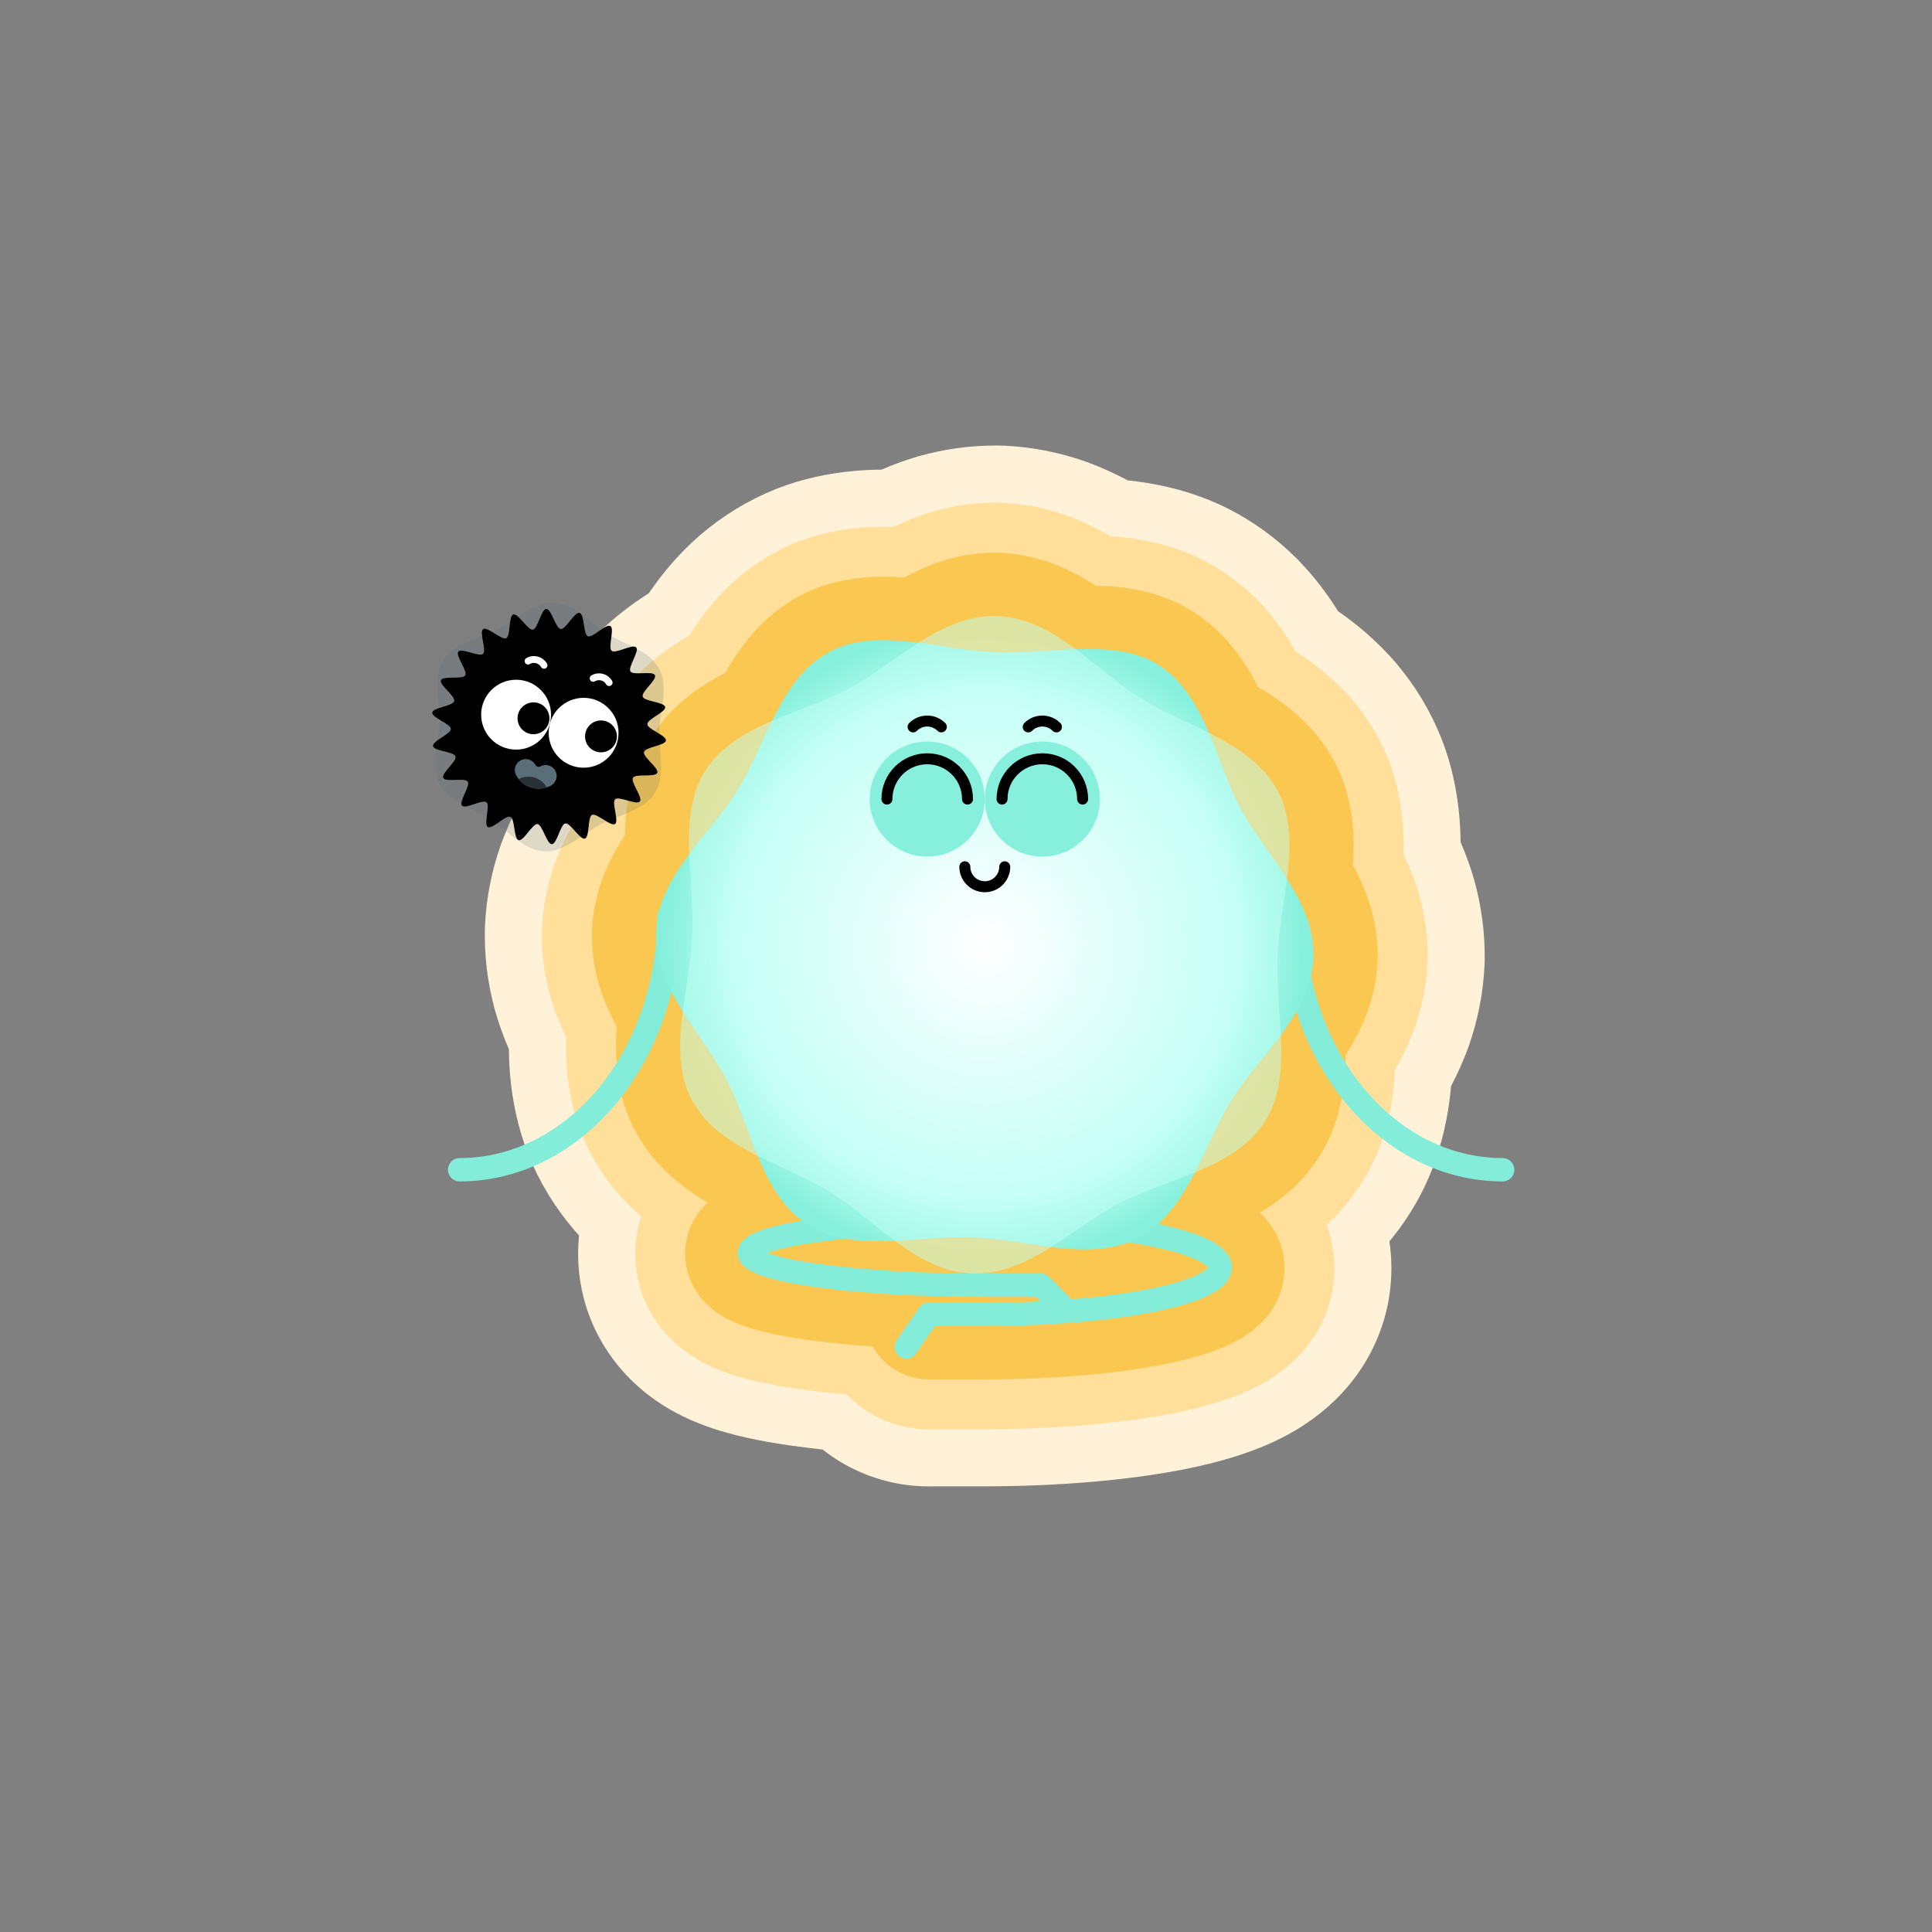
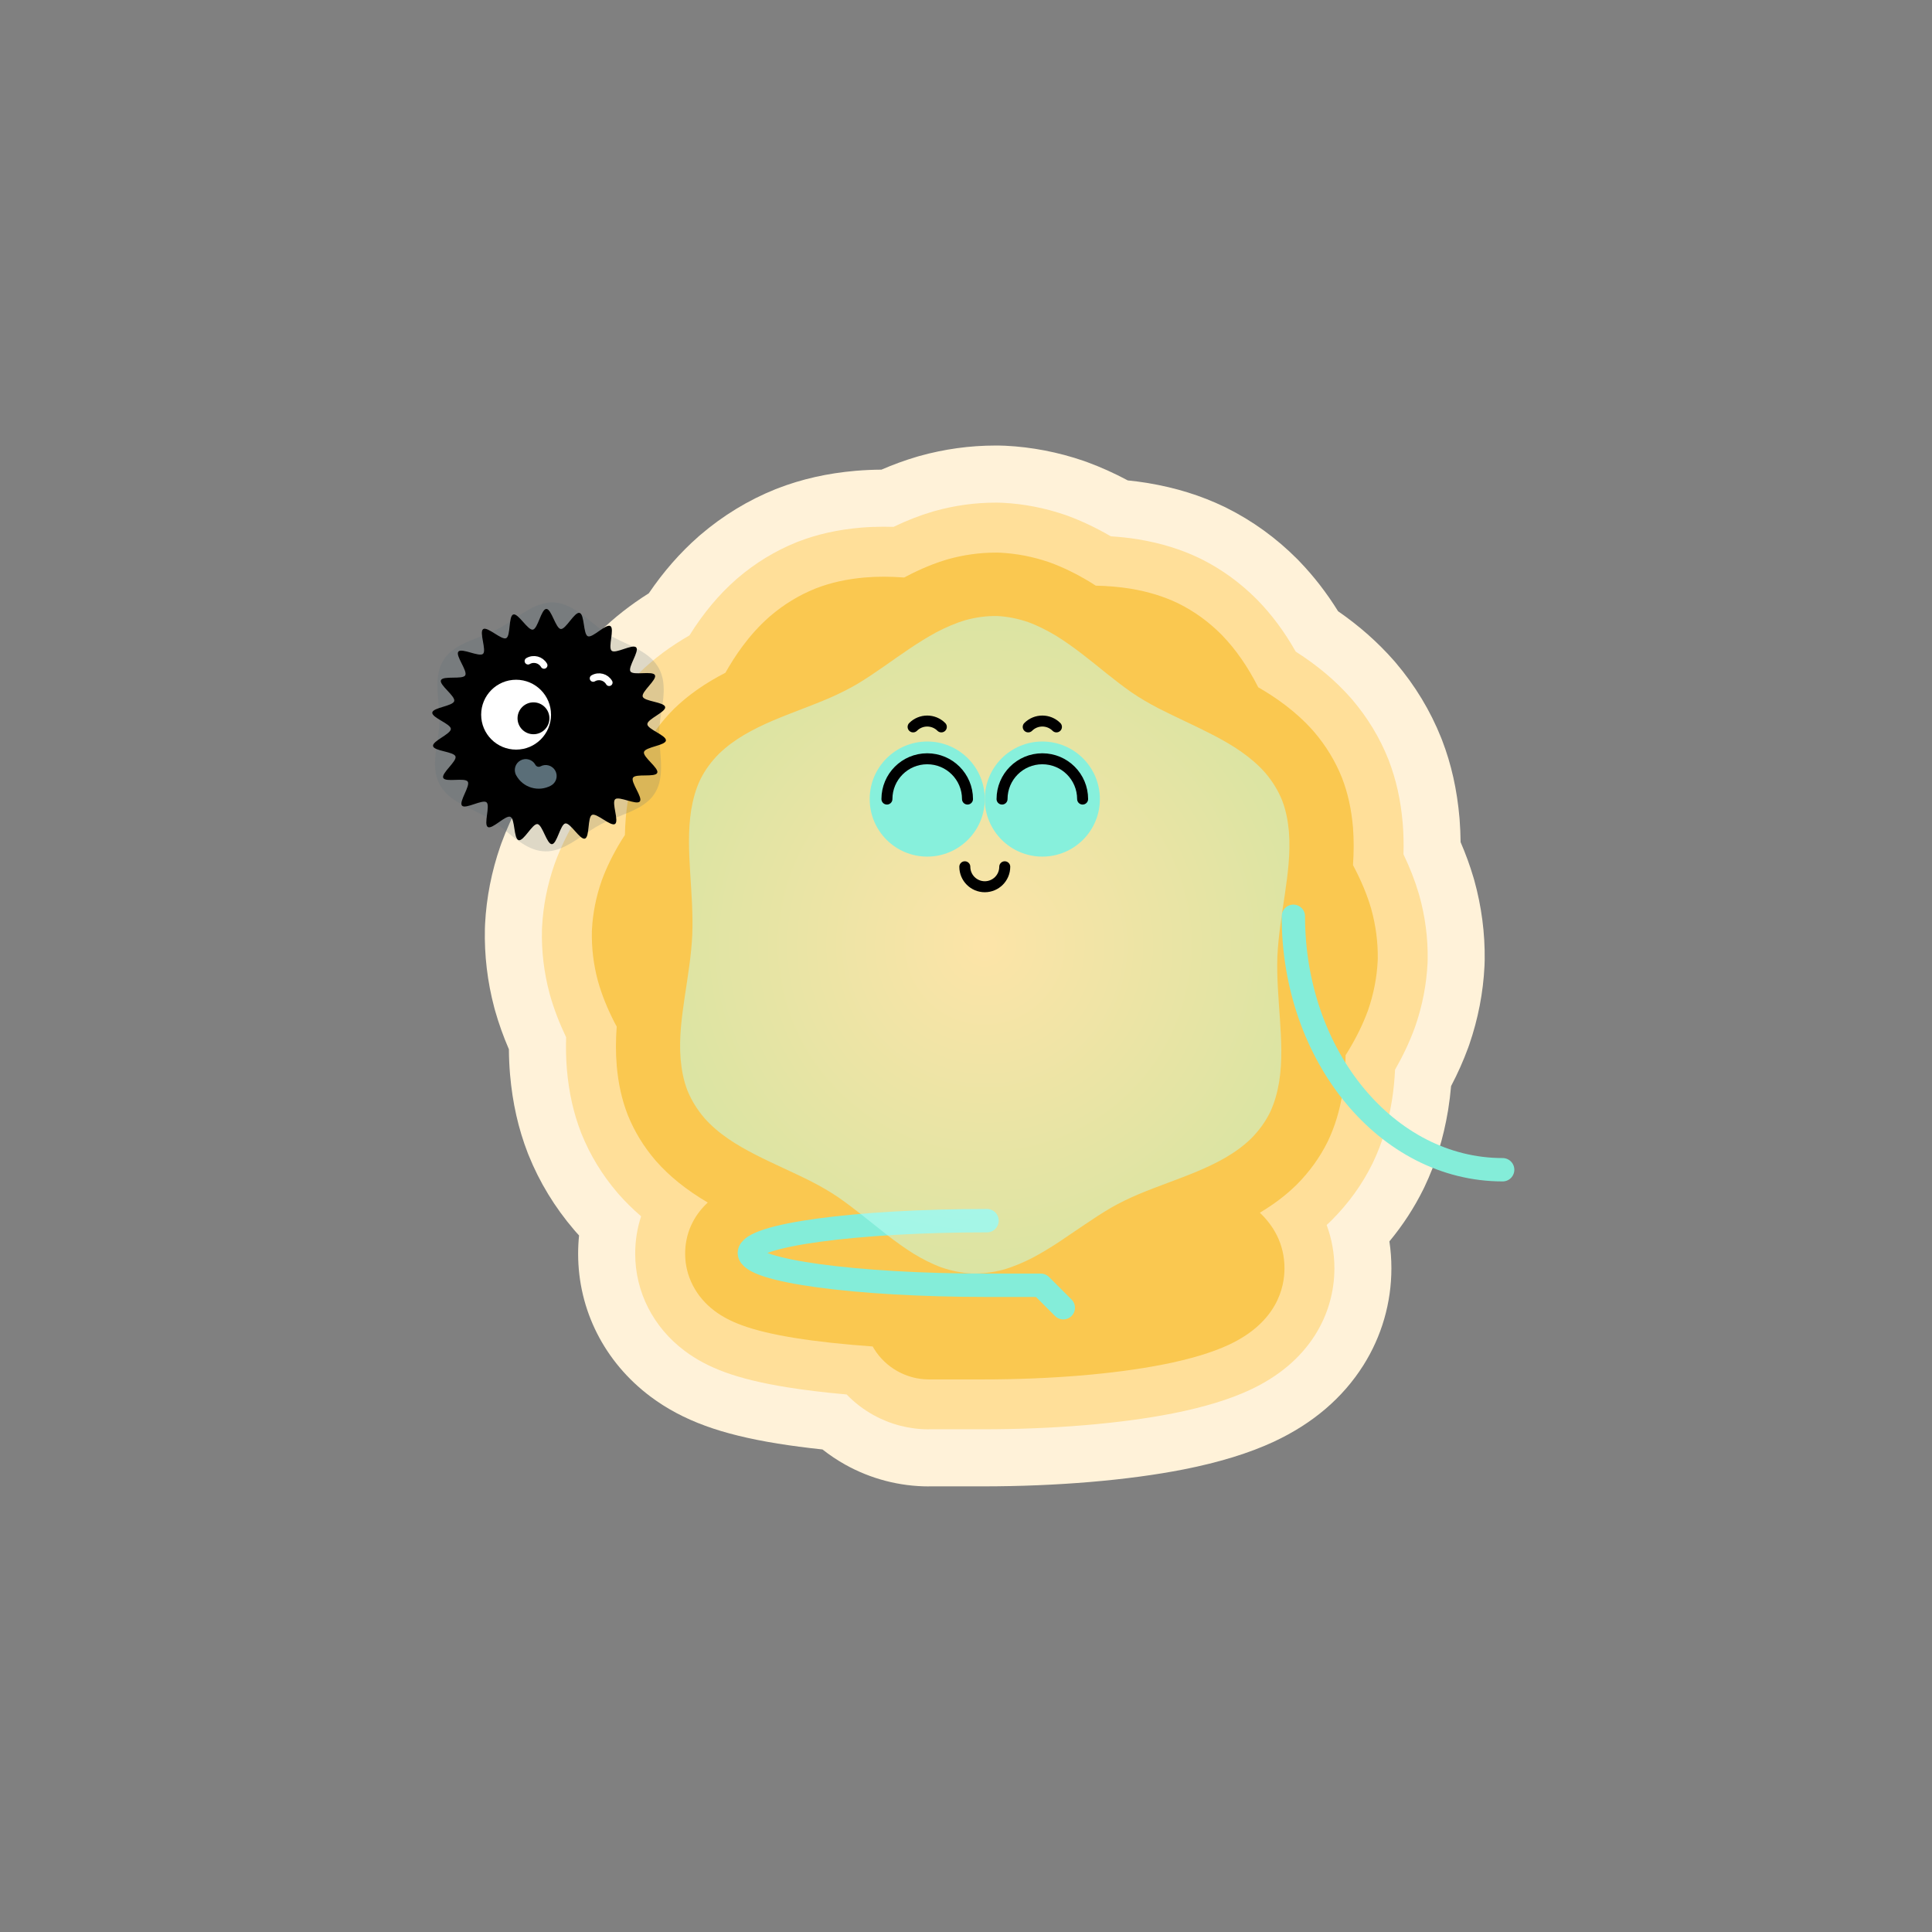
<svg xmlns="http://www.w3.org/2000/svg" id="Layer_2" data-name="Layer 2" viewBox="0 0 1080 1080">
  <rect x="0" y="0" width="1080" height="1080" fill="#808080" stroke="none" />
  <defs>
    <style>
      .cls-1 {
        stroke: #000;
        stroke-width: 6.14px;
      }

      .cls-1, .cls-2, .cls-3 {
        fill: none;
        stroke-linecap: round;
        stroke-linejoin: round;
      }

      .cls-2 {
        stroke: #84edd9;
        stroke-width: 13.06px;
      }

      .cls-4 {
        fill: #283135;
      }

      .cls-5 {
        fill: url(#radial-gradient);
      }

      .cls-6 {
        fill: #fff2d9;
      }

      .cls-7 {
        fill: #fac850;
      }

      .cls-8 {
        clip-path: url(#clippath-1);
      }

      .cls-9 {
        fill: #fff;
      }

      .cls-3 {
        stroke: #fff;
        stroke-width: 3.84px;
      }

      .cls-10 {
        fill: #5a6e78;
      }

      .cls-11 {
        opacity: .5;
      }

      .cls-12 {
        opacity: .2;
      }

      .cls-13 {
        fill: #87f0dc;
      }

      .cls-14 {
        fill: url(#Sati_Gradient_2);
      }

      .cls-15 {
        fill: #87f0dc;
      }

      .cls-16 {
        fill: #ffdf99;
      }

      .cls-17 {
        clip-path: url(#clippath);
      }
    </style>
    <radialGradient id="Sati_Gradient_2" cx="3326.25" cy="688.54" fx="3326.25" fy="688.54" r="177.17" gradientTransform="translate(1239.04 -2798.13) rotate(90)" gradientUnits="userSpaceOnUse">
      <stop offset="0" stop-color="#fff" />
      <stop offset=".8" stop-color="#befff5" />
      <stop offset="1" stop-color="#87f0dc" />
    </radialGradient>
    <radialGradient id="radial-gradient" cx="550.5" cy="528.13" fx="550.5" fy="528.13" r="177.17" gradientUnits="userSpaceOnUse">
      <stop offset="0" stop-color="#fff" />
      <stop offset="1" stop-color="#befff5" />
    </radialGradient>
    <clipPath id="clippath">
      <circle class="cls-9" cx="288.5" cy="399.51" r="19.53" />
    </clipPath>
    <clipPath id="clippath-1">
      <circle class="cls-9" cx="326.24" cy="409.62" r="19.53" />
    </clipPath>
  </defs>
  <g>
    <path class="cls-6" d="M519.19,830.91c-16.34,0-32.51-4.22-46.76-12.2-4.43-2.48-8.66-5.31-12.64-8.45-9.03-.96-17.41-2.06-24.99-3.28-16.08-2.6-29.32-5.84-40.49-9.93-11.66-4.26-21.71-9.62-30.72-16.38-25.68-19.26-40.41-48.35-40.41-79.8,0-3.42.17-6.84.52-10.23-.64-.7-1.27-1.4-1.89-2.11l-.1-.11c-.2-.23-.63-.72-.83-.96-10.77-12.6-19.32-26.65-25.4-41.75l-.45-1.13c-5.29-13.67-8.52-28-9.9-43.82l-.04-.44c-.38-4.59-.58-9.11-.61-13.76-3.12-7.24-5.66-14.35-7.73-21.64-.2-.71-.35-1.25-.47-1.74-3.81-14.37-5.57-29.21-5.22-44.04.02-.91.06-1.78.1-2.62.76-14.77,3.65-29.44,8.58-43.62.19-.55.37-1.05.55-1.53,2.82-7.67,6.17-15.1,10.22-22.64.36-3.58.82-7.1,1.38-10.65l.12-.73c2.62-15.63,6.94-29.54,13.21-42.61l.14-.29c.24-.51.49-1.02.75-1.52v-.02c7.19-14.27,16.67-27.33,28.19-38.84.27-.27.64-.63,1.03-1.01,8.24-7.98,17.22-15.01,27.36-21.41,8.31-12.21,17.44-22.63,27.83-31.77.22-.19,1-.87,1-.87,12.67-10.83,26.75-19.4,41.85-25.48.4-.16.81-.32,1.25-.49,13.58-5.25,27.86-8.47,43.66-9.85l.39-.03c4.63-.38,9.34-.59,14.06-.62,6.59-2.85,13.08-5.21,19.74-7.19l.23-.07c.44-.13.91-.26,1.39-.4,13.88-3.86,28.14-5.82,42.38-5.82.7,0,1.41,0,2.08.01,1.09.01,2.23.05,3.38.1,14.83.72,29.58,3.57,43.84,8.46.55.18,1.28.45,2.01.72,7.64,2.81,15.08,6.16,22.65,10.2,3.56.36,7.04.81,10.55,1.37.05,0,.8.13.83.14,15.53,2.6,29.48,6.94,42.58,13.23.37.18,1.2.59,1.2.59,14.54,7.25,27.78,16.83,39.42,28.49l.39.39c.31.31.62.62.92.95,8.09,8.4,15.21,17.58,21.68,27.98,11.88,8.23,22.07,17.23,31.08,27.45.39.44.78.9,1.15,1.33,10.81,12.72,19.35,26.83,25.38,41.95.15.37.36.92.54,1.37,5.17,13.45,8.35,27.7,9.72,43.48l.06.78c.33,4.27.51,8.45.56,12.72,2.85,6.59,5.22,13.09,7.19,19.76.11.36.24.83.38,1.29l.05.17c4.08,14.7,6.04,29.69,5.84,44.63-.01,1.11-.05,2.3-.11,3.43-.72,14.78-3.57,29.53-8.48,43.82-.23.68-.46,1.31-.71,1.98-2.64,7.18-5.76,14.18-9.48,21.28-.39,4.43-.92,8.73-1.61,13.06l-.1.64c-2.61,15.6-6.9,29.52-13.13,42.6-.05.1-.49,1.02-.67,1.38-5.14,10.37-11.5,20.14-18.97,29.14.74,4.96,1.11,9.99,1.11,15.03,0,19.27-5.43,38.05-15.72,54.31-11.49,18.18-28.31,32.52-49.99,42.63-13.68,6.38-30.64,11.59-50.4,15.49-31.01,6.11-70.95,9.48-112.47,9.48h-30.07Z" />
    <path class="cls-16" d="M519.19,799.01c-10.89,0-21.67-2.81-31.17-8.13-5.48-3.07-10.42-6.88-14.74-11.36-12.41-1.11-23.62-2.46-33.39-4.04-14.06-2.27-25.38-5.02-34.62-8.39-8.69-3.18-16.06-7.08-22.53-11.94-17.57-13.18-27.66-32.97-27.66-54.28,0-7.27,1.11-14.28,3.31-20.95-4.58-3.94-8.76-8.07-12.63-12.46,0,0-.42-.48-.6-.69-8.55-10-15.3-21.09-20.08-32.96l-.29-.73c-4.19-10.84-6.76-22.29-7.87-35.07l-.03-.34c-.47-5.75-.61-11.62-.42-17.82-3.83-8.03-6.8-15.8-9.03-23.64-.11-.4-.21-.75-.29-1.07-3.06-11.56-4.48-23.41-4.19-35.22.01-.6.04-1.18.07-1.75.61-11.75,2.91-23.46,6.85-34.79.12-.36.25-.71.38-1.05,2.94-8,6.71-15.9,11.48-24.07.33-5.24.88-10.24,1.66-15.18l.09-.58c2.11-12.53,5.53-23.63,10.49-33.96.08-.17.17-.35.26-.53l.09-.21.16-.3c5.65-11.31,13.17-21.69,22.35-30.85.21-.21.44-.43.68-.67,8.08-7.83,17.23-14.65,27.89-20.78,7.77-12.43,16.36-22.73,26.19-31.37.19-.17.71-.62.71-.62,10-8.55,21.09-15.3,32.97-20.08.26-.11.53-.21.81-.32,10.76-4.16,22.2-6.72,34.95-7.83l.34-.03c4.09-.34,8.33-.51,12.6-.51,1.83,0,3.64.03,5.49.09,7.48-3.59,14.74-6.41,22.08-8.59l.11-.03c.32-.1.64-.19.96-.27,11.11-3.09,22.51-4.66,33.86-4.66.55,0,1.11,0,1.64.01.73,0,1.49.03,2.27.07,11.82.58,23.61,2.86,35.03,6.77.42.14.88.31,1.34.48,8.04,2.96,15.99,6.73,24.19,11.49,5.2.33,10.16.87,15.05,1.65l.49.08c12.62,2.12,23.75,5.56,34.12,10.54.25.12.89.44.89.44,11.34,5.66,21.76,13.2,30.96,22.42.15.15.3.3.44.44l.14.14.17.18c7.97,8.24,14.91,17.62,21.12,28.57,12.15,7.74,22.27,16.27,30.86,26,.27.31.53.61.78.9,8.55,10.06,15.3,21.2,20.05,33.1.11.27.23.59.33.85,4.12,10.72,6.66,22.16,7.77,34.92l.05.6c.43,5.5.56,11.07.39,16.93,3.58,7.47,6.4,14.71,8.57,22.04.09.3.18.62.27.93l.03.09c3.25,11.7,4.81,23.66,4.65,35.57-.01.77-.04,1.55-.07,2.26-.58,11.81-2.86,23.62-6.79,35.06-.15.43-.3.85-.46,1.28-2.84,7.71-6.42,15.33-10.9,23.16-.3,5.99-.88,11.66-1.76,17.21l-.08.52c-2.1,12.53-5.52,23.67-10.45,34.04,0,0-.32.67-.45.93-5.69,11.48-13.28,22.01-22.56,31.32-.18.18-.74.73-.74.73-.72.7-1.45,1.39-2.2,2.08,2.85,7.71,4.33,15.9,4.33,24.2,0,13.22-3.73,26.11-10.78,37.26-8.17,12.93-20.45,23.28-36.5,30.76-11.35,5.29-25.85,9.7-43.09,13.1-29.04,5.73-66.79,8.88-106.29,8.88h-30.07Z" />
    <path class="cls-7" d="M519.19,771.1c-12.4,0-24.12-6.57-30.6-17.13-.26-.42-.51-.85-.75-1.28-16.45-1.17-31.37-2.8-43.5-4.76-12.29-1.98-21.93-4.29-29.48-7.05-6.09-2.22-11.11-4.86-15.37-8.05-10.48-7.86-16.49-19.51-16.49-31.95,0-11.14,4.42-21.01,12.64-28.65-11.88-7-21.37-14.62-28.92-23.2l-.33-.38c-6.58-7.7-11.76-16.19-15.41-25.25l-.17-.44c-3.21-8.29-5.19-17.24-6.07-27.36v-.17c-.57-6.72-.56-13.81,0-21.57-.39-.73-.78-1.44-1.15-2.14l-.23-.44c-3.99-7.84-6.95-15.26-9.05-22.65-.06-.21-.12-.41-.17-.62-2.39-9.02-3.49-18.24-3.27-27.39,0-.34.02-.68.04-1.01.47-9.1,2.27-18.2,5.34-27.04.07-.21.15-.41.22-.61,2.62-7.14,6.14-14.3,10.75-21.9.08-.13.17-.28.27-.43.59-.94,1.2-1.9,1.84-2.87.15-6.89.69-13.23,1.65-19.28l.05-.32c1.66-9.92,4.33-18.61,8.15-26.56.06-.13.14-.28.22-.44,4.32-8.67,10.1-16.65,17.19-23.73l.36-.36c7.85-7.6,17.21-14.16,28.56-19.99,5.14-9.08,12.93-21.04,24.57-31.28l.36-.32c7.72-6.6,16.21-11.78,25.27-15.42l.45-.18c8.28-3.2,17.23-5.19,27.34-6.07h.18c3.34-.29,6.81-.43,10.32-.43s7.46.15,11.48.45c.3-.16.59-.33.89-.48.14-.07.29-.16.45-.24,7.88-4.12,15.3-7.18,22.7-9.38.21-.06.4-.12.6-.17,8.68-2.41,17.56-3.64,26.39-3.64.43,0,.86,0,1.29,0,.41,0,.83.02,1.26.04,9.21.45,18.42,2.23,27.36,5.3.22.08.48.17.73.26,7.23,2.66,14.43,6.17,22.03,10.74l.44.27c.96.6,1.94,1.22,2.92,1.86,6.85.15,13.13.69,19.12,1.64l.32.05c9.91,1.66,18.6,4.33,26.55,8.15l.44.22c8.68,4.32,16.66,10.1,23.73,17.19l.36.37c7.73,7.98,14.39,17.55,20.31,29.19,8.91,5.15,20.67,12.94,30.91,24.56.14.16.29.33.43.5,6.59,7.75,11.77,16.3,15.41,25.4.06.15.12.31.18.47,3.17,8.26,5.15,17.22,6.02,27.37l.02.31c.51,6.53.5,13.37-.01,20.83.14.26.29.52.43.78.07.12.15.28.23.44,4.12,7.89,7.19,15.31,9.39,22.71.05.16.11.37.16.57,2.54,9.14,3.76,18.45,3.64,27.7,0,.43-.02.85-.04,1.28-.45,9.19-2.23,18.4-5.3,27.34-.08.25-.17.49-.26.72-2.66,7.23-6.17,14.44-10.74,22.03l-.24.4c-.46.74-.93,1.48-1.4,2.22-.06,7.57-.61,14.46-1.64,20.97l-.04.22c-1.67,10.01-4.34,18.76-8.16,26.78l-.25.51c-4.33,8.74-10.16,16.81-17.31,23.98-.11.11-.25.25-.4.39-5.77,5.59-12.42,10.63-20.13,15.23,7.45,7.1,13.77,17.21,13.77,31.11,0,10.53-4.05,30.08-31.16,42.73-9.31,4.34-21.66,8.05-36.7,11.01-27.31,5.39-63.14,8.35-100.89,8.35h-30.07Z" />
    <g>
      <g>
-         <path class="cls-2" d="M373.93,512.21c0,78.25-52.38,141.68-117,141.68" />
        <path class="cls-2" d="M722.99,512.21c0,78.25,52.38,141.68,117,141.68" />
      </g>
      <path class="cls-2" d="M551.75,682.36c-73.38,0-132.86,8.09-132.86,18.06s59.48,18.06,132.86,18.06h30.07l12.56,12.56" />
-       <path class="cls-2" d="M549.25,682.36c73.38,0,132.86,11.73,132.86,26.2s-59.48,26.2-132.86,26.2h-30.07l-12.56,18.22" />
      <g>
-         <path class="cls-14" d="M453.77,371.28c4.56-3.9,9.71-7.13,15.32-9.39,5.63-2.18,11.59-3.27,17.51-3.79,11.91-.98,23.65.66,35.17,2.35,11.52,1.74,22.96,3.64,34.44,4.17,11.47.43,23.06-.45,34.68-1.19,11.61-.67,23.42-1.25,35.11.6,5.82.98,11.6,2.53,16.96,5.11,5.33,2.66,10.14,6.23,14.31,10.41,8.27,8.53,13.8,19.1,18.4,29.78,4.6,10.73,8.34,21.77,12.97,32.41,2.34,5.31,4.91,10.5,7.86,15.47,2.99,4.96,6.25,9.76,9.57,14.53,6.65,9.53,13.53,18.99,19.11,29.31,2.72,5.2,5.09,10.6,6.78,16.28,1.58,5.7,2.4,11.63,2.32,17.58-.29,5.95-1.47,11.82-3.4,17.44-2.05,5.58-4.77,10.85-7.81,15.9-6.22,10.01-13.73,19.03-20.99,28.08-3.61,4.54-7.18,9.09-10.46,13.81-3.25,4.73-6.12,9.69-8.79,14.79-5.27,10.27-9.92,20.94-15.34,31.36-5.44,10.36-11.8,20.64-20.9,28.66-4.6,3.91-9.81,7.17-15.47,9.43-5.68,2.18-11.67,3.27-17.63,3.78-11.96.93-23.73-.69-35.25-2.35-11.53-1.72-22.96-3.6-34.4-4.12-11.45-.38-22.99.62-34.62,1.42-11.62.76-23.47,1.47-35.29-.42-5.89-.98-11.75-2.55-17.21-5.15-5.43-2.69-10.33-6.32-14.58-10.57-8.4-8.66-13.84-19.42-18.37-30.17-4.51-10.8-8.2-21.85-12.65-32.54-2.27-5.33-4.75-10.54-7.63-15.56-2.92-5-6.12-9.84-9.37-14.66l-9.78-14.46c-3.19-4.88-6.25-9.85-8.96-15.02-2.64-5.2-4.94-10.6-6.54-16.22-1.5-5.66-2.23-11.49-2.09-17.34.3-5.84,1.48-11.6,3.4-17.13,2.02-5.49,4.72-10.69,7.75-15.68,3.1-4.95,6.53-9.66,10.08-14.29l10.86-13.67c3.59-4.56,7.15-9.16,10.44-13.92,3.25-4.78,6.13-9.8,8.78-14.94,5.26-10.33,9.77-21.05,15.11-31.48,5.33-10.36,11.55-20.67,20.6-28.63Z" />
        <g class="cls-11">
          <path class="cls-5" d="M393.65,624.86c-3.9-4.56-7.13-9.71-9.39-15.32-2.18-5.63-3.27-11.59-3.79-17.51-.98-11.91.66-23.65,2.35-35.17,1.74-11.52,3.64-22.96,4.17-34.44.43-11.47-.45-23.06-1.19-34.68-.67-11.61-1.25-23.42.6-35.11.98-5.82,2.53-11.6,5.11-16.96,2.66-5.33,6.23-10.14,10.41-14.31,8.53-8.27,19.1-13.8,29.78-18.4,10.73-4.6,21.77-8.34,32.41-12.97,5.31-2.34,10.5-4.91,15.47-7.86,4.96-2.99,9.76-6.25,14.53-9.57,9.53-6.65,18.99-13.53,29.31-19.11,5.2-2.72,10.6-5.09,16.28-6.78,5.7-1.58,11.63-2.4,17.58-2.32,5.95.29,11.82,1.47,17.44,3.4,5.58,2.05,10.85,4.77,15.9,7.81,10.01,6.22,19.03,13.73,28.08,20.99,4.54,3.61,9.09,7.18,13.81,10.46,4.73,3.25,9.69,6.12,14.79,8.79,10.27,5.27,20.94,9.92,31.36,15.34,10.36,5.44,20.64,11.8,28.66,20.9,3.91,4.6,7.17,9.81,9.43,15.47,2.18,5.68,3.27,11.67,3.78,17.63.93,11.96-.69,23.73-2.35,35.25-1.72,11.53-3.6,22.96-4.12,34.4-.38,11.45.62,22.99,1.42,34.62.76,11.62,1.47,23.47-.42,35.29-.98,5.89-2.55,11.75-5.15,17.21-2.69,5.43-6.32,10.33-10.57,14.58-8.66,8.4-19.42,13.84-30.17,18.37-10.8,4.51-21.85,8.2-32.54,12.65-5.33,2.27-10.54,4.75-15.56,7.63-5,2.92-9.84,6.12-14.66,9.37l-14.46,9.78c-4.88,3.19-9.85,6.25-15.02,8.96-5.2,2.64-10.6,4.94-16.22,6.54-5.66,1.5-11.49,2.23-17.34,2.09-5.84-.3-11.6-1.48-17.13-3.4-5.49-2.02-10.69-4.72-15.68-7.75-4.95-3.1-9.66-6.53-14.29-10.08l-13.67-10.86c-4.56-3.59-9.16-7.15-13.92-10.44-4.78-3.25-9.8-6.13-14.94-8.78-10.33-5.26-21.05-9.77-31.48-15.11-10.36-5.33-20.67-11.55-28.63-20.6Z" />
        </g>
      </g>
      <circle class="cls-15" cx="518.33" cy="446.68" r="32.17" />
      <circle class="cls-13" cx="582.67" cy="446.68" r="32.17" />
      <path class="cls-1" d="M539.34,484.53c0,6.16,4.99,11.16,11.16,11.16s11.16-4.99,11.16-11.16" />
      <path class="cls-1" d="M495.8,446.68c0-12.44,10.08-22.52,22.52-22.52s22.52,10.08,22.52,22.52" />
      <path class="cls-1" d="M560.15,446.68c0-12.44,10.08-22.52,22.52-22.52s22.52,10.08,22.52,22.52" />
      <path class="cls-1" d="M526.21,406.34c-4.36-4.36-11.42-4.36-15.78,0" />
      <path class="cls-1" d="M590.56,406.34c-4.36-4.36-11.42-4.36-15.78,0" />
    </g>
  </g>
  <g>
    <g class="cls-12">
      <path class="cls-10" d="M245.94,373.15c.75-2.13,1.83-4.16,3.23-5.95,1.43-1.77,3.17-3.25,5-4.54,3.7-2.56,7.85-4.24,11.93-5.86,4.09-1.61,8.19-3.14,12.03-5.13,3.83-2.02,7.45-4.5,11.1-6.93,3.67-2.41,7.41-4.83,11.58-6.43,2.08-.78,4.27-1.36,6.5-1.53,2.24-.14,4.49.12,6.64.7,4.31,1.23,8.11,3.64,11.63,6.26,3.53,2.64,6.83,5.54,10.35,8.14,1.77,1.29,3.58,2.5,5.48,3.57,1.91,1.05,3.88,2.01,5.86,2.94,3.97,1.86,8,3.65,11.77,5.97,1.87,1.19,3.66,2.5,5.28,4.04,1.59,1.56,2.98,3.34,4.07,5.3,1.03,2,1.75,4.14,2.18,6.34.38,2.21.49,4.44.45,6.66-.14,4.44-.9,8.81-1.56,13.13-.32,2.16-.63,4.32-.81,6.48-.17,2.16-.17,4.32-.08,6.49.22,4.35.71,8.71.9,13.13.18,4.41.04,8.97-1.42,13.3-.77,2.15-1.85,4.19-3.27,6-1.44,1.78-3.2,3.27-5.04,4.56-3.73,2.56-7.88,4.25-11.96,5.88-4.09,1.61-8.18,3.15-12.01,5.14-3.81,2.04-7.39,4.54-11.04,6.99-3.65,2.44-7.39,4.91-11.61,6.52-2.11.79-4.32,1.38-6.59,1.56-2.28.14-4.57-.12-6.75-.7-4.38-1.25-8.18-3.73-11.69-6.39-3.51-2.68-6.8-5.59-10.27-8.24-1.75-1.31-3.54-2.55-5.43-3.64-1.9-1.08-3.85-2.06-5.83-3.02l-5.92-2.88c-1.96-.99-3.9-2.04-5.76-3.21-1.84-1.2-3.61-2.53-5.2-4.07-1.56-1.57-2.89-3.33-3.95-5.27-1-1.96-1.7-4.07-2.12-6.23-.38-2.17-.47-4.38-.42-6.58.08-2.2.31-4.39.6-6.57l.97-6.51c.31-2.17.61-4.34.79-6.52.16-2.17.15-4.36.05-6.54-.23-4.36-.78-8.72-1-13.13-.21-4.39-.12-8.93,1.33-13.24Z" />
    </g>
    <path d="M359.99,420.36c.75-2.82,11.93-3.59,12.27-6.4.35-2.88-10.33-6.28-10.39-9.12-.07-2.89,10.43-6.79,9.96-9.6-.48-2.85-11.68-3.08-12.55-5.81-.88-2.74,8.09-9.44,6.84-12.02-1.26-2.58-12.07.34-13.68-2.04-1.61-2.38,5.13-11.33,3.2-13.46-1.92-2.12-11.48,3.72-13.7,1.88s1.74-12.31-.73-13.81-9.94,6.83-12.61,5.69c-2.61-1.11-1.79-12.29-4.61-13.04s-7.7,9.33-10.51,8.99c-2.88-.35-5.23-11.3-8.08-11.23s-4.73,11.12-7.54,11.59-8.2-9.35-10.93-8.48-1.38,12-3.96,13.25-10.49-6.68-12.87-5.07c-2.38,1.61,2.05,11.9-.09,13.83-2.12,1.92-11.94-3.47-13.77-1.25-1.82,2.2,5.33,10.82,3.82,13.29-1.48,2.43-12.42.03-13.56,2.7-1.11,2.61,8.18,8.86,7.42,11.67-.75,2.82-11.93,3.59-12.27,6.4-.35,2.88,10.33,6.28,10.39,9.12.07,2.89-10.43,6.79-9.96,9.6.48,2.85,11.68,3.08,12.55,5.81.88,2.74-8.09,9.44-6.84,12.02,1.26,2.58,12.07-.34,13.68,2.04,1.61,2.38-5.13,11.33-3.2,13.46,1.92,2.12,11.48-3.72,13.7-1.88s-1.74,12.31.73,13.81,9.94-6.83,12.61-5.69,1.79,12.29,4.61,13.04c2.82.75,7.7-9.33,10.51-8.99s5.23,11.3,8.08,11.23,4.73-11.12,7.54-11.59,8.2,9.35,10.93,8.48c2.74-.88,1.38-12,3.96-13.25s10.49,6.68,12.87,5.07c2.38-1.61-2.05-11.9.09-13.83,2.12-1.92,11.94,3.47,13.77,1.25s-5.33-10.82-3.82-13.29c1.48-2.43,12.42-.03,13.56-2.7,1.11-2.61-8.18-8.86-7.42-11.67Z" />
    <g>
      <circle class="cls-9" cx="288.5" cy="399.51" r="19.53" />
      <g class="cls-17">
        <circle cx="298.22" cy="401.53" r="8.91" />
      </g>
    </g>
    <g>
-       <circle class="cls-9" cx="326.24" cy="409.62" r="19.53" />
      <g class="cls-8">
        <circle cx="335.96" cy="411.65" r="8.91" />
      </g>
    </g>
    <g>
      <path class="cls-10" d="M297.03,440.28c3.67,1.1,7.55.7,10.93-1.11,2.98-1.6,4.09-5.32,2.48-8.29-1.6-2.97-5.32-4.09-8.29-2.48-1.02.55-2.31.17-2.86-.86-1.6-2.97-5.32-4.09-8.29-2.48-2.98,1.6-4.09,5.32-2.48,8.29,1.82,3.37,4.84,5.84,8.52,6.94Z" />
-       <path class="cls-4" d="M289.92,435.48c1.81,2.28,4.26,3.96,7.11,4.81s5.82.81,8.58-.11c-1.43-2.58-3.84-4.62-6.89-5.54s-6.19-.53-8.8.84Z" />
    </g>
    <g>
      <path class="cls-3" d="M331.59,379.2c3.12-1.81,7.11-.75,8.92,2.37" />
      <path class="cls-3" d="M295.19,369.54c3.12-1.81,7.11-.75,8.92,2.37" />
    </g>
  </g>
</svg>